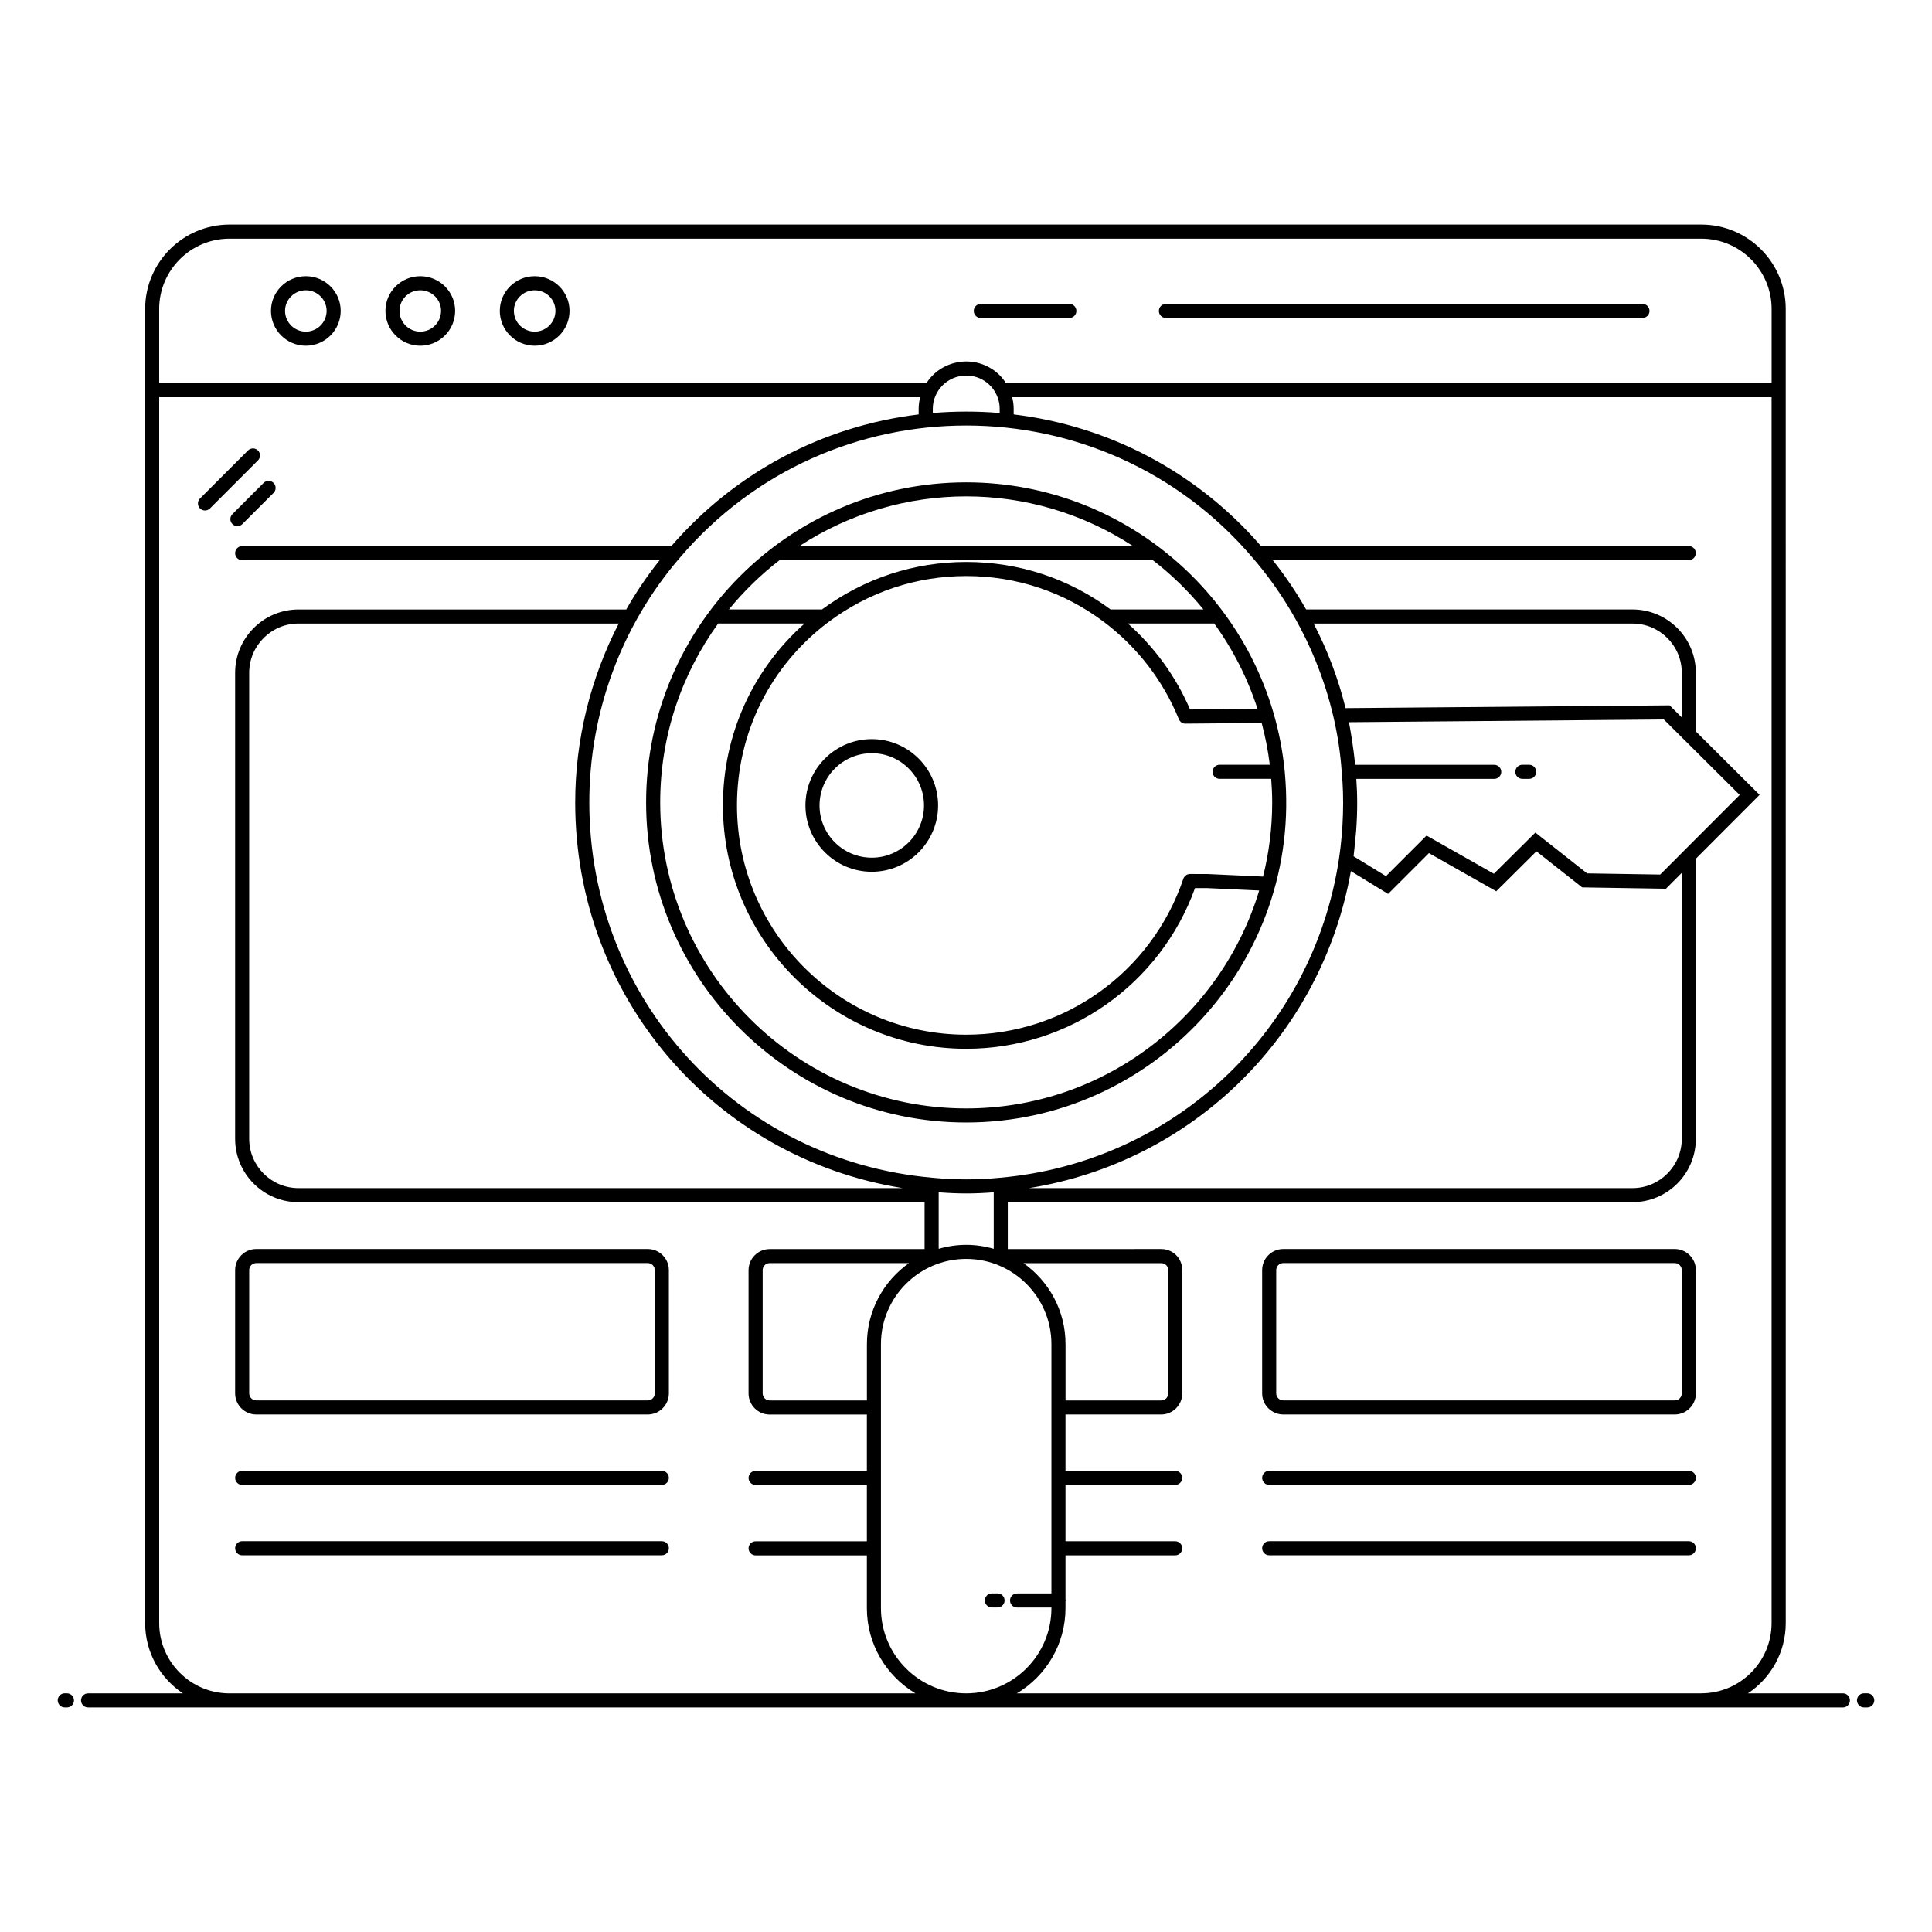
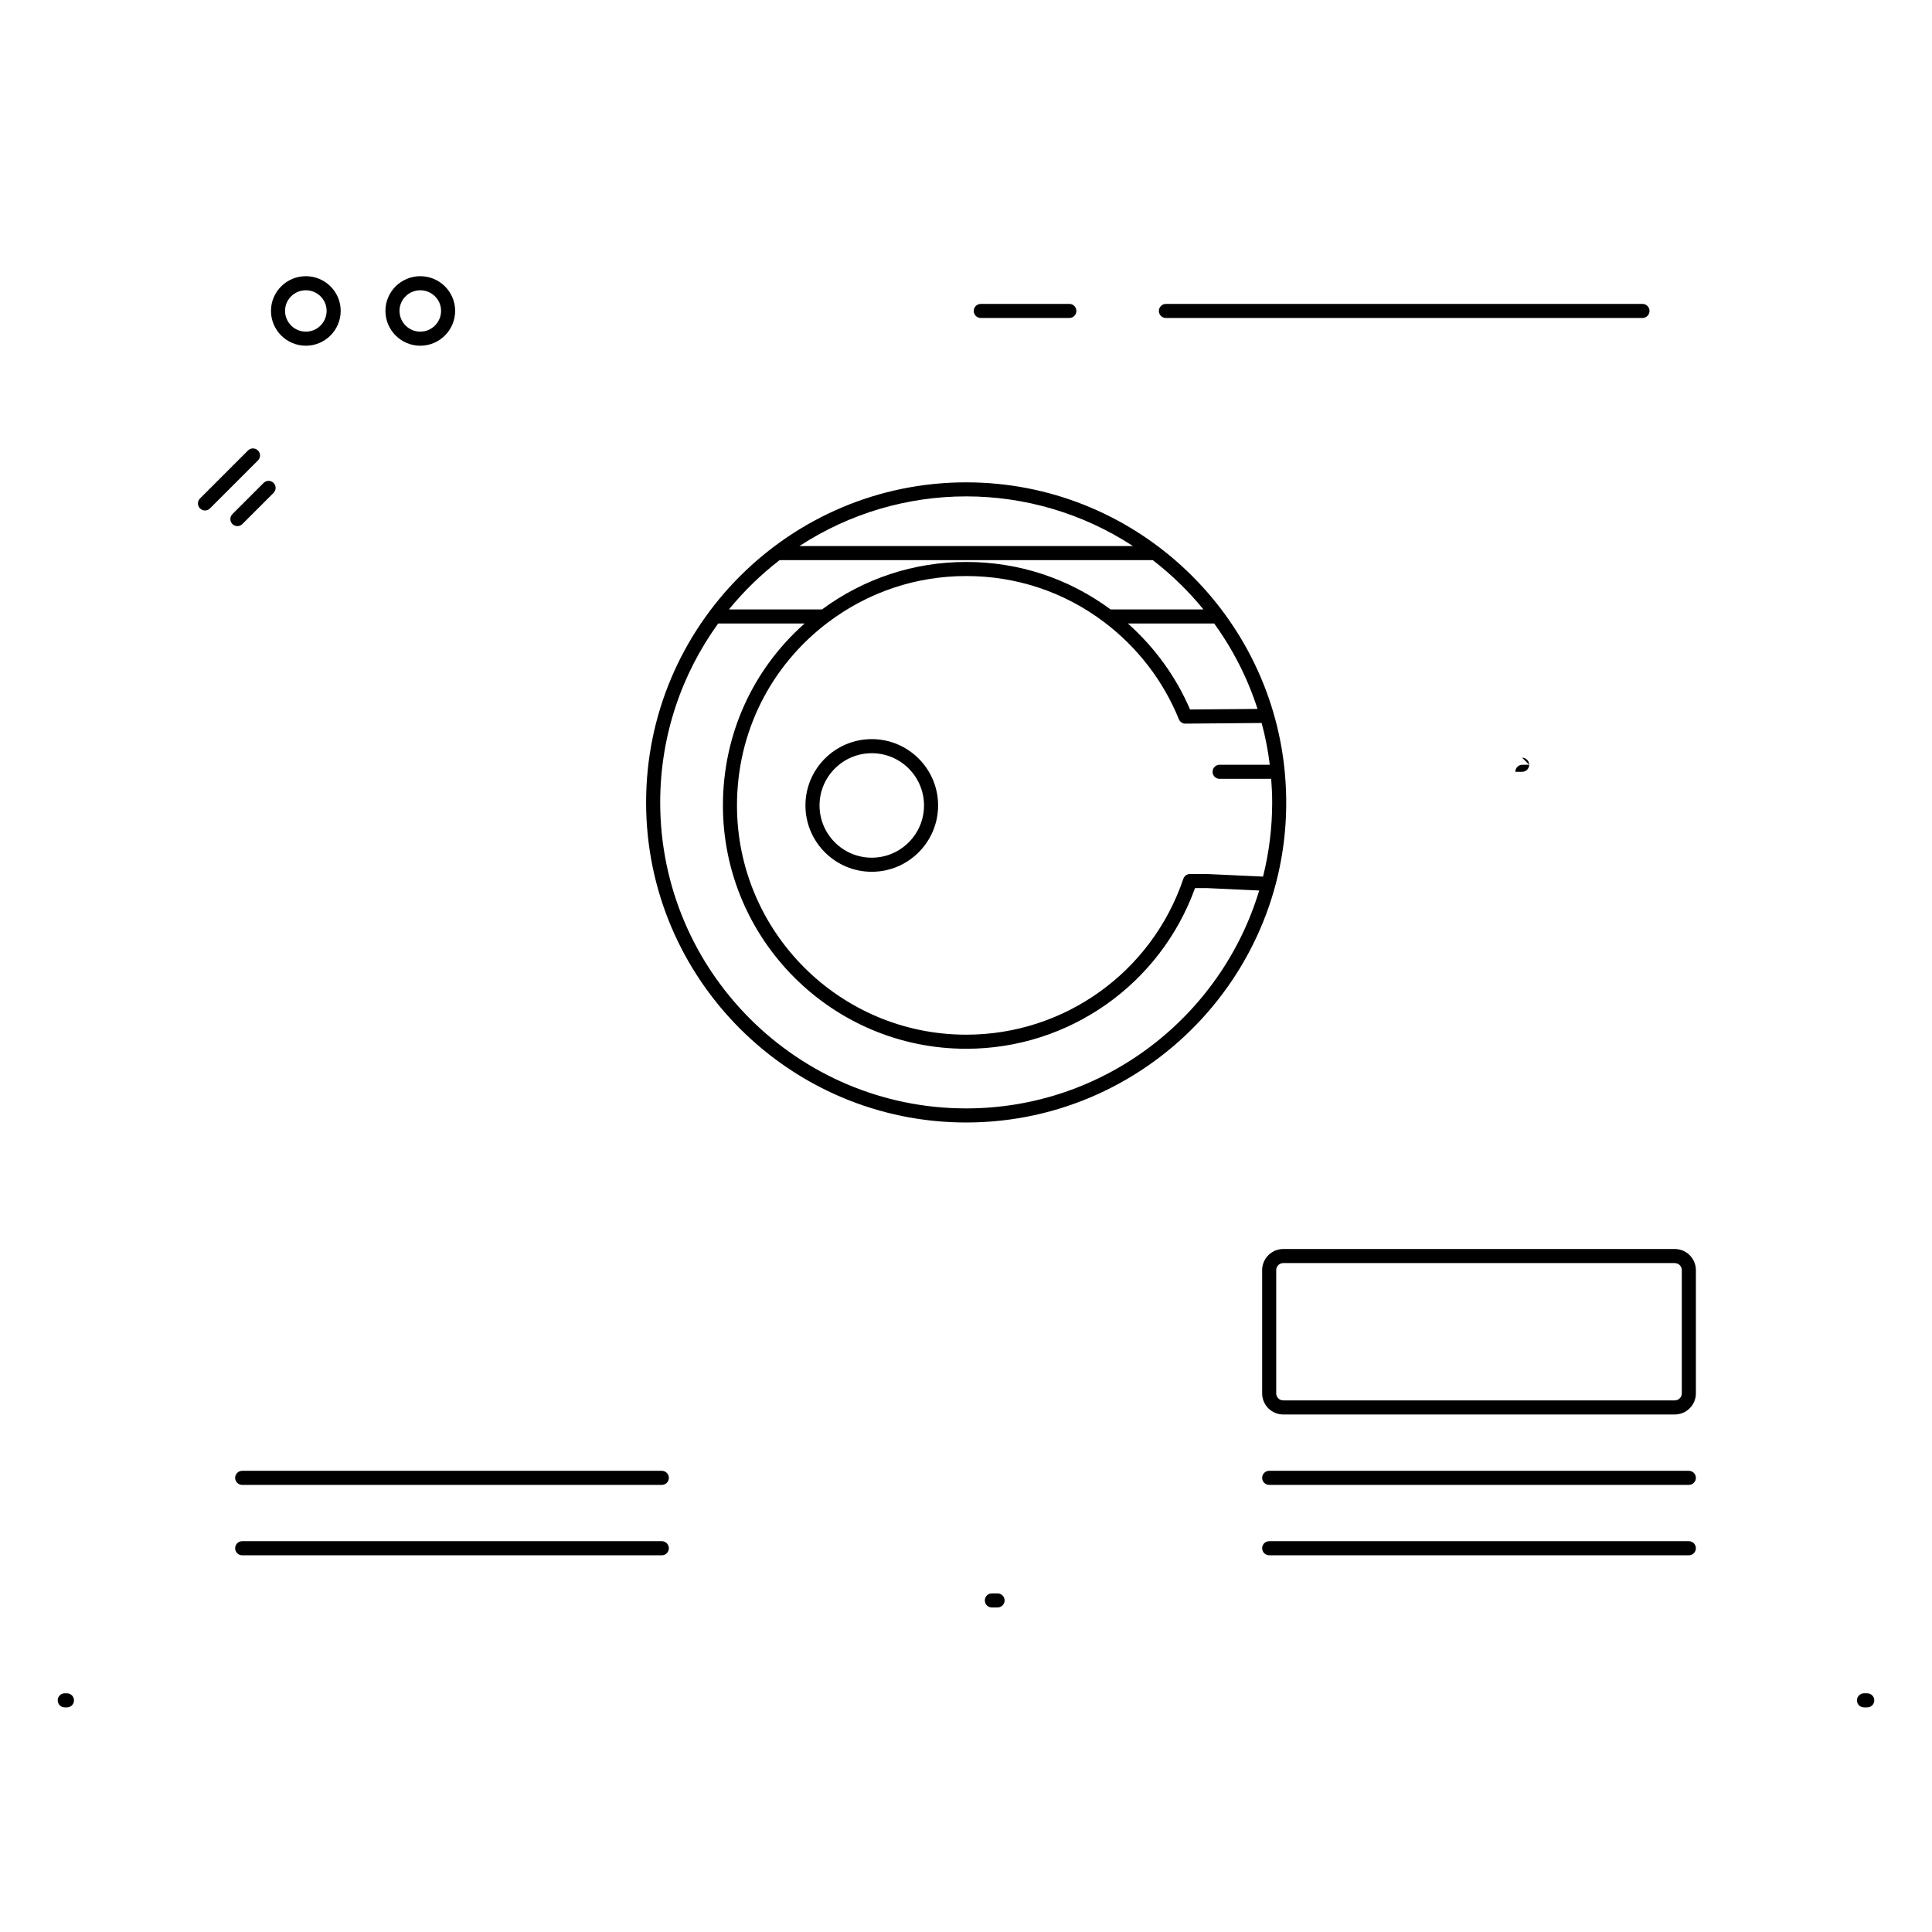
<svg xmlns="http://www.w3.org/2000/svg" fill="#000000" width="800px" height="800px" version="1.1" viewBox="144 144 512 512">
  <g>
    <path d="m161.16 596.48h0.582c1.031 0 1.867-0.836 1.867-1.867s-0.836-1.867-1.867-1.867h-0.582c-1.031 0-1.867 0.836-1.867 1.867s0.836 1.867 1.867 1.867z" />
-     <path d="m165.47 594.62c0 1.031 0.836 1.867 1.867 1.867h465.05c1.031 0 1.867-0.836 1.867-1.867s-0.836-1.867-1.867-1.867h-25.164c6.027-4.008 10.016-10.855 10.016-18.621l-0.004-348.26c0-12.324-10.027-22.352-22.355-22.352l-390.06-0.004c-12.324 0-22.352 10.027-22.352 22.352v348.27c0 7.766 3.984 14.613 10.012 18.621h-25.141c-1.031 0-1.867 0.836-1.867 1.867zm208.27-94.414v14.926h-25.758c-1.031 0-1.867-0.836-1.867-1.867v-32.656c0-1.047 0.82-1.867 1.867-1.867h36.895c-6.727 4.777-11.137 12.605-11.137 21.465zm-49.566-208.41c39.773-46.742 112.06-46.668 151.78 0.008 14.461 16.754 22.344 37.508 23.629 56.918 0.633 6.531 0.473 14.848-0.734 22.867-6.891 45.695-43.816 80.449-89.809 84.52-5.977 0.586-12.016 0.582-17.977 0-51.816-4.586-90.891-47.348-90.891-99.469 0-23.684 8.43-46.809 24-64.844zm84.75-38.344c-5.812-0.496-11.855-0.496-17.727 0v-1.082c0-4.816 3.902-8.844 8.883-8.844 3.477 0 6.449 2.008 7.836 4.766 0.66 1.227 1.008 2.637 1.008 4.078zm180.77 80.684-2.68-2.664c-0.004-0.004-0.004-0.004-0.008-0.004l-0.547-0.543-85.875 0.738c-1.898-7.758-4.746-15.27-8.453-22.414h84.5c7.203 0 13.062 5.859 13.062 13.062zm-174.46 144.61h36.488c1.062 0 1.867 0.801 1.867 1.867v32.656c0 1.047-0.82 1.867-1.867 1.867h-25.348v-14.926c0-8.863-4.41-16.691-11.141-21.465zm-22.477-18.777c5.438 0.414 9.414 0.398 14.59 0v14.977c-4.84-1.398-9.742-1.402-14.59 0zm191.21-84.199-19.363-0.312-13.719-10.82c-0.883 0.879-11.68 11.598-10.992 10.914-0.391-0.223-18.867-10.695-17.84-10.113-0.395 0.395-11.121 11.121-10.75 10.75l-8.594-5.269c0.191-1.402 0.301-2.844 0.434-4.273 0.078-0.828 0.195-1.637 0.254-2.473 0.375-5.324 0.344-9.477 0.039-13.762h36.547c1.031 0 1.867-0.836 1.867-1.867s-0.836-1.867-1.867-1.867h-36.867c-0.398-4.66-1.41-10.23-1.637-11.289l83.457-0.719 20.102 20c-0.445 0.441-22.434 22.465-21.07 21.102zm-81.965-0.91 9.859 6.043 10.82-10.82 17.836 10.113 10.652-10.582c0.379 0.297 12.488 9.852 12.109 9.555 0.375 0.008 22.746 0.367 22.207 0.359l0.551-0.555c0.004-0.004 0.004-0.004 0.008-0.004l3.644-3.652v70.477c0 7.203-5.859 13.062-13.062 13.062h-159.91c43.332-6.941 77.527-40.391 85.285-83.996zm-205.57-18.223c0 51.52 36.812 94.191 86.77 102.22h-160.1c-7.203 0-13.062-5.859-13.062-13.062v-123.49c0-7.203 5.859-13.062 13.062-13.062h84.867c-7.523 14.594-11.535 30.895-11.535 47.395zm81.027 143.57c0-12.453 10.129-22.582 22.594-22.582 12.453 0 22.582 10.129 22.582 22.582v66.07h-9.105c-1.031 0-1.867 0.836-1.867 1.867s0.836 1.867 1.867 1.867h9.105v0.164c0 12.453-10.129 22.582-22.594 22.582-12.453 0-22.582-10.129-22.582-22.582zm217.41 92.547h-181.38c7.695-4.598 12.875-12.984 12.875-22.582v-1.805c0.012-0.078 0.047-0.145 0.047-0.227s-0.035-0.148-0.047-0.227v-11.734h29.078c1.031 0 1.867-0.836 1.867-1.867s-0.836-1.867-1.867-1.867h-29.078v-14.926h29.078c1.031 0 1.867-0.836 1.867-1.867s-0.836-1.867-1.867-1.867h-29.078v-14.926h25.348c3.086 0 5.598-2.512 5.598-5.598v-32.656c0-3.141-2.457-5.598-5.598-5.598l-40.641 0.008v-12.426h165.55c9.262 0 16.793-7.531 16.793-16.793v-74.219c0.371-0.375 17.465-17.496 16.895-16.926-0.383-0.379-17.984-17.891-16.895-16.809v-15.539c0-9.262-7.531-16.793-16.793-16.793h-86.488c-2.586-4.559-5.551-8.934-8.844-13.062h110.25c1.031 0 1.867-0.836 1.867-1.867s-0.836-1.867-1.867-1.867l-113.36 0.004c-16.848-19.465-40.035-31.793-65.547-34.891v-1.457c0-1.055-0.141-2.098-0.395-3.098h201.25v324.86c0 10.266-8.352 18.617-18.621 18.617zm-390.06-385.5h390.06c10.27 0 18.625 8.352 18.625 18.621v19.668h-202.91c-0.465-0.727-0.98-1.418-1.625-2.066-5.652-5.652-15.109-4.672-19.453 2.066h-203.32v-19.668c0-10.27 8.355-18.621 18.621-18.621zm-18.621 366.88v-324.86h201.66c-0.254 1.004-0.395 2.043-0.395 3.098v1.457c-25.52 3.098-48.711 15.434-65.547 34.891l-113.73 0.004c-1.031 0-1.867 0.836-1.867 1.867s0.836 1.867 1.867 1.867h110.63c-3.301 4.137-6.262 8.512-8.848 13.062l-86.855-0.004c-9.262 0-16.793 7.531-16.793 16.793v123.49c0 9.262 7.531 16.793 16.793 16.793h165.92v12.426h-41.051c-3.086 0-5.598 2.512-5.598 5.598v32.656c0 3.086 2.512 5.598 5.598 5.598h25.758v14.926h-29.488c-1.031 0-1.867 0.836-1.867 1.867s0.836 1.867 1.867 1.867h29.488v14.926h-29.488c-1.031 0-1.867 0.836-1.867 1.867s0.836 1.867 1.867 1.867h29.488v13.988c0 9.598 5.18 17.984 12.879 22.582h-181.8c-10.266 0-18.621-8.352-18.621-18.621z" />
    <path d="m637.98 596.48h0.859c1.031 0 1.867-0.836 1.867-1.867s-0.836-1.867-1.867-1.867h-0.859c-1.031 0-1.867 0.836-1.867 1.867 0.004 1.031 0.836 1.867 1.867 1.867z" />
    <path d="m225.05 235.62c5.094 0 9.238-4.144 9.238-9.238 0-5.066-4.144-9.188-9.238-9.188s-9.238 4.121-9.238 9.188c0 5.094 4.144 9.238 9.238 9.238zm0-14.695c3.035 0 5.508 2.445 5.508 5.457 0 3.035-2.473 5.508-5.508 5.508-3.035 0-5.508-2.473-5.508-5.508 0-3.008 2.473-5.457 5.508-5.457z" />
    <path d="m255.38 235.62c5.094 0 9.238-4.144 9.238-9.238 0-5.066-4.144-9.188-9.238-9.188s-9.238 4.121-9.238 9.188c0 5.094 4.141 9.238 9.238 9.238zm0-14.695c3.035 0 5.508 2.445 5.508 5.457 0 3.035-2.473 5.508-5.508 5.508s-5.508-2.473-5.508-5.508c0-3.008 2.473-5.457 5.508-5.457z" />
-     <path d="m285.69 235.62c5.094 0 9.238-4.144 9.238-9.238 0-5.066-4.144-9.188-9.238-9.188s-9.238 4.121-9.238 9.188c0 5.094 4.144 9.238 9.238 9.238zm0-14.695c3.035 0 5.508 2.445 5.508 5.457 0 3.035-2.473 5.508-5.508 5.508s-5.508-2.473-5.508-5.508c0-3.008 2.473-5.457 5.508-5.457z" />
    <path d="m452.98 228.27h126.29c1.031 0 1.867-0.836 1.867-1.867s-0.836-1.867-1.867-1.867l-126.29 0.004c-1.031 0-1.867 0.836-1.867 1.867 0 1.027 0.836 1.863 1.867 1.863z" />
    <path d="m403.92 228.27h23.465c1.031 0 1.867-0.836 1.867-1.867s-0.836-1.867-1.867-1.867l-23.465 0.004c-1.031 0-1.867 0.836-1.867 1.867 0 1.027 0.836 1.863 1.867 1.863z" />
    <path d="m212.36 263.38c-0.73-0.73-1.91-0.73-2.637 0l-12.719 12.719c-0.73 0.73-0.73 1.91 0 2.637 0.73 0.73 1.91 0.73 2.637 0l12.719-12.719c0.73-0.727 0.73-1.906 0-2.637z" />
    <path d="m208.23 282.88 8.266-8.266c0.73-0.73 0.73-1.91 0-2.637-0.73-0.73-1.91-0.73-2.637 0l-8.266 8.266c-0.73 0.73-0.73 1.91 0 2.637 0.727 0.73 1.91 0.73 2.637 0z" />
-     <path d="m315.66 475h-103.75c-3.086 0-5.598 2.512-5.598 5.598v32.656c0 3.086 2.512 5.598 5.598 5.598h103.75c3.086 0 5.598-2.512 5.598-5.598v-32.656c0-3.086-2.512-5.598-5.598-5.598zm1.867 38.254c0 1.031-0.836 1.867-1.867 1.867h-103.75c-1.031 0-1.867-0.836-1.867-1.867v-32.656c0-1.031 0.836-1.867 1.867-1.867h103.75c1.031 0 1.867 0.836 1.867 1.867z" />
    <path d="m319.39 533.78h-111.21c-1.031 0-1.867 0.836-1.867 1.867s0.836 1.867 1.867 1.867h111.21c1.031 0 1.867-0.836 1.867-1.867-0.004-1.035-0.836-1.867-1.871-1.867z" />
    <path d="m319.39 552.43h-111.21c-1.031 0-1.867 0.836-1.867 1.867s0.836 1.867 1.867 1.867h111.21c1.031 0 1.867-0.836 1.867-1.867-0.004-1.031-0.836-1.867-1.871-1.867z" />
    <path d="m587.83 475h-103.75c-3.086 0-5.598 2.512-5.598 5.598v32.656c0 3.086 2.512 5.598 5.598 5.598h103.75c3.086 0 5.598-2.512 5.598-5.598v-32.656c0-3.086-2.512-5.598-5.598-5.598zm1.863 38.254c0 1.031-0.836 1.867-1.867 1.867h-103.75c-1.031 0-1.867-0.836-1.867-1.867v-32.656c0-1.031 0.836-1.867 1.867-1.867h103.75c1.031 0 1.867 0.836 1.867 1.867z" />
    <path d="m591.56 533.78h-111.21c-1.031 0-1.867 0.836-1.867 1.867s0.836 1.867 1.867 1.867h111.21c1.031 0 1.867-0.836 1.867-1.867 0-1.035-0.836-1.867-1.867-1.867z" />
    <path d="m591.56 552.43h-111.21c-1.031 0-1.867 0.836-1.867 1.867s0.836 1.867 1.867 1.867h111.21c1.031 0 1.867-0.836 1.867-1.867s-0.836-1.867-1.867-1.867z" />
    <path d="m375.03 375.03c9.691 0 17.578-7.887 17.578-17.578s-7.887-17.578-17.578-17.578-17.578 7.887-17.578 17.578c0 9.695 7.887 17.578 17.578 17.578zm0-31.422c7.637 0 13.844 6.211 13.844 13.844 0 7.637-6.211 13.844-13.844 13.844-7.637 0-13.844-6.211-13.844-13.844s6.211-13.844 13.844-13.844z" />
-     <path d="m549.25 346.67h-1.809c-1.031 0-1.867 0.836-1.867 1.867s0.836 1.867 1.867 1.867h1.809c1.031 0 1.867-0.836 1.867-1.867-0.004-1.035-0.836-1.867-1.867-1.867z" />
+     <path d="m549.25 346.67h-1.809c-1.031 0-1.867 0.836-1.867 1.867h1.809c1.031 0 1.867-0.836 1.867-1.867-0.004-1.035-0.836-1.867-1.867-1.867z" />
    <path d="m400.05 441.47c49.547 0 89.195-42.699 84.426-92.898 0-0.016 0.008-0.023 0.008-0.039 0-0.031-0.016-0.055-0.016-0.086-4.141-42.934-40.414-76.621-84.418-76.621-46.77 0-84.824 38.051-84.824 84.824 0 46.77 38.055 84.82 84.824 84.82zm-36.516-132.61c10.633-7.984 23.266-12.203 36.535-12.203 13.32 0 25.953 4.219 36.531 12.199 8.84 6.676 15.691 15.578 19.809 25.746 0.289 0.711 1.043 1.219 1.746 1.168l20.199-0.172c0.969 3.598 1.688 7.297 2.152 11.07h-13.297c-1.031 0-1.867 0.836-1.867 1.867s0.836 1.867 1.867 1.867h13.668c0.16 2.066 0.266 4.144 0.266 6.25 0 6.777-0.848 13.359-2.422 19.656l-14.758-0.68-4.598-0.008c-0.801 0-1.512 0.512-1.766 1.27-8.359 24.711-31.48 41.312-57.531 41.312-33.5 0-60.758-27.254-60.758-60.754 0-19.281 8.828-36.988 24.223-48.59zm113.72 23.008-17.879 0.152c-3.731-8.703-9.375-16.469-16.477-22.789h22.875c4.941 6.828 8.848 14.449 11.48 22.637zm-33.012-43.16h-88.383c26.875-17.543 61.5-17.551 88.383 0zm-93.637 3.731h98.891c4.961 3.828 9.469 8.207 13.426 13.062h-24.617c-11.121-8.219-24.32-12.578-38.234-12.578-13.863 0-27.062 4.359-38.234 12.578h-24.656c3.957-4.856 8.465-9.234 13.426-13.062zm-16.281 16.793h22.902c-13.809 12.242-21.645 29.527-21.645 48.215 0 35.559 28.93 64.488 64.488 64.488 27.203 0 51.398-17.055 60.625-42.578h3.18l13.824 0.637c-10.051 33.367-41.051 57.746-77.648 57.746-44.715 0-81.09-36.379-81.09-81.09 0-17.699 5.711-34.074 15.363-47.418z" />
    <path d="m406.86 570h1.5c1.031 0 1.867-0.836 1.867-1.867s-0.836-1.867-1.867-1.867h-1.5c-1.031 0-1.867 0.836-1.867 1.867 0 1.035 0.836 1.867 1.867 1.867z" />
  </g>
</svg>